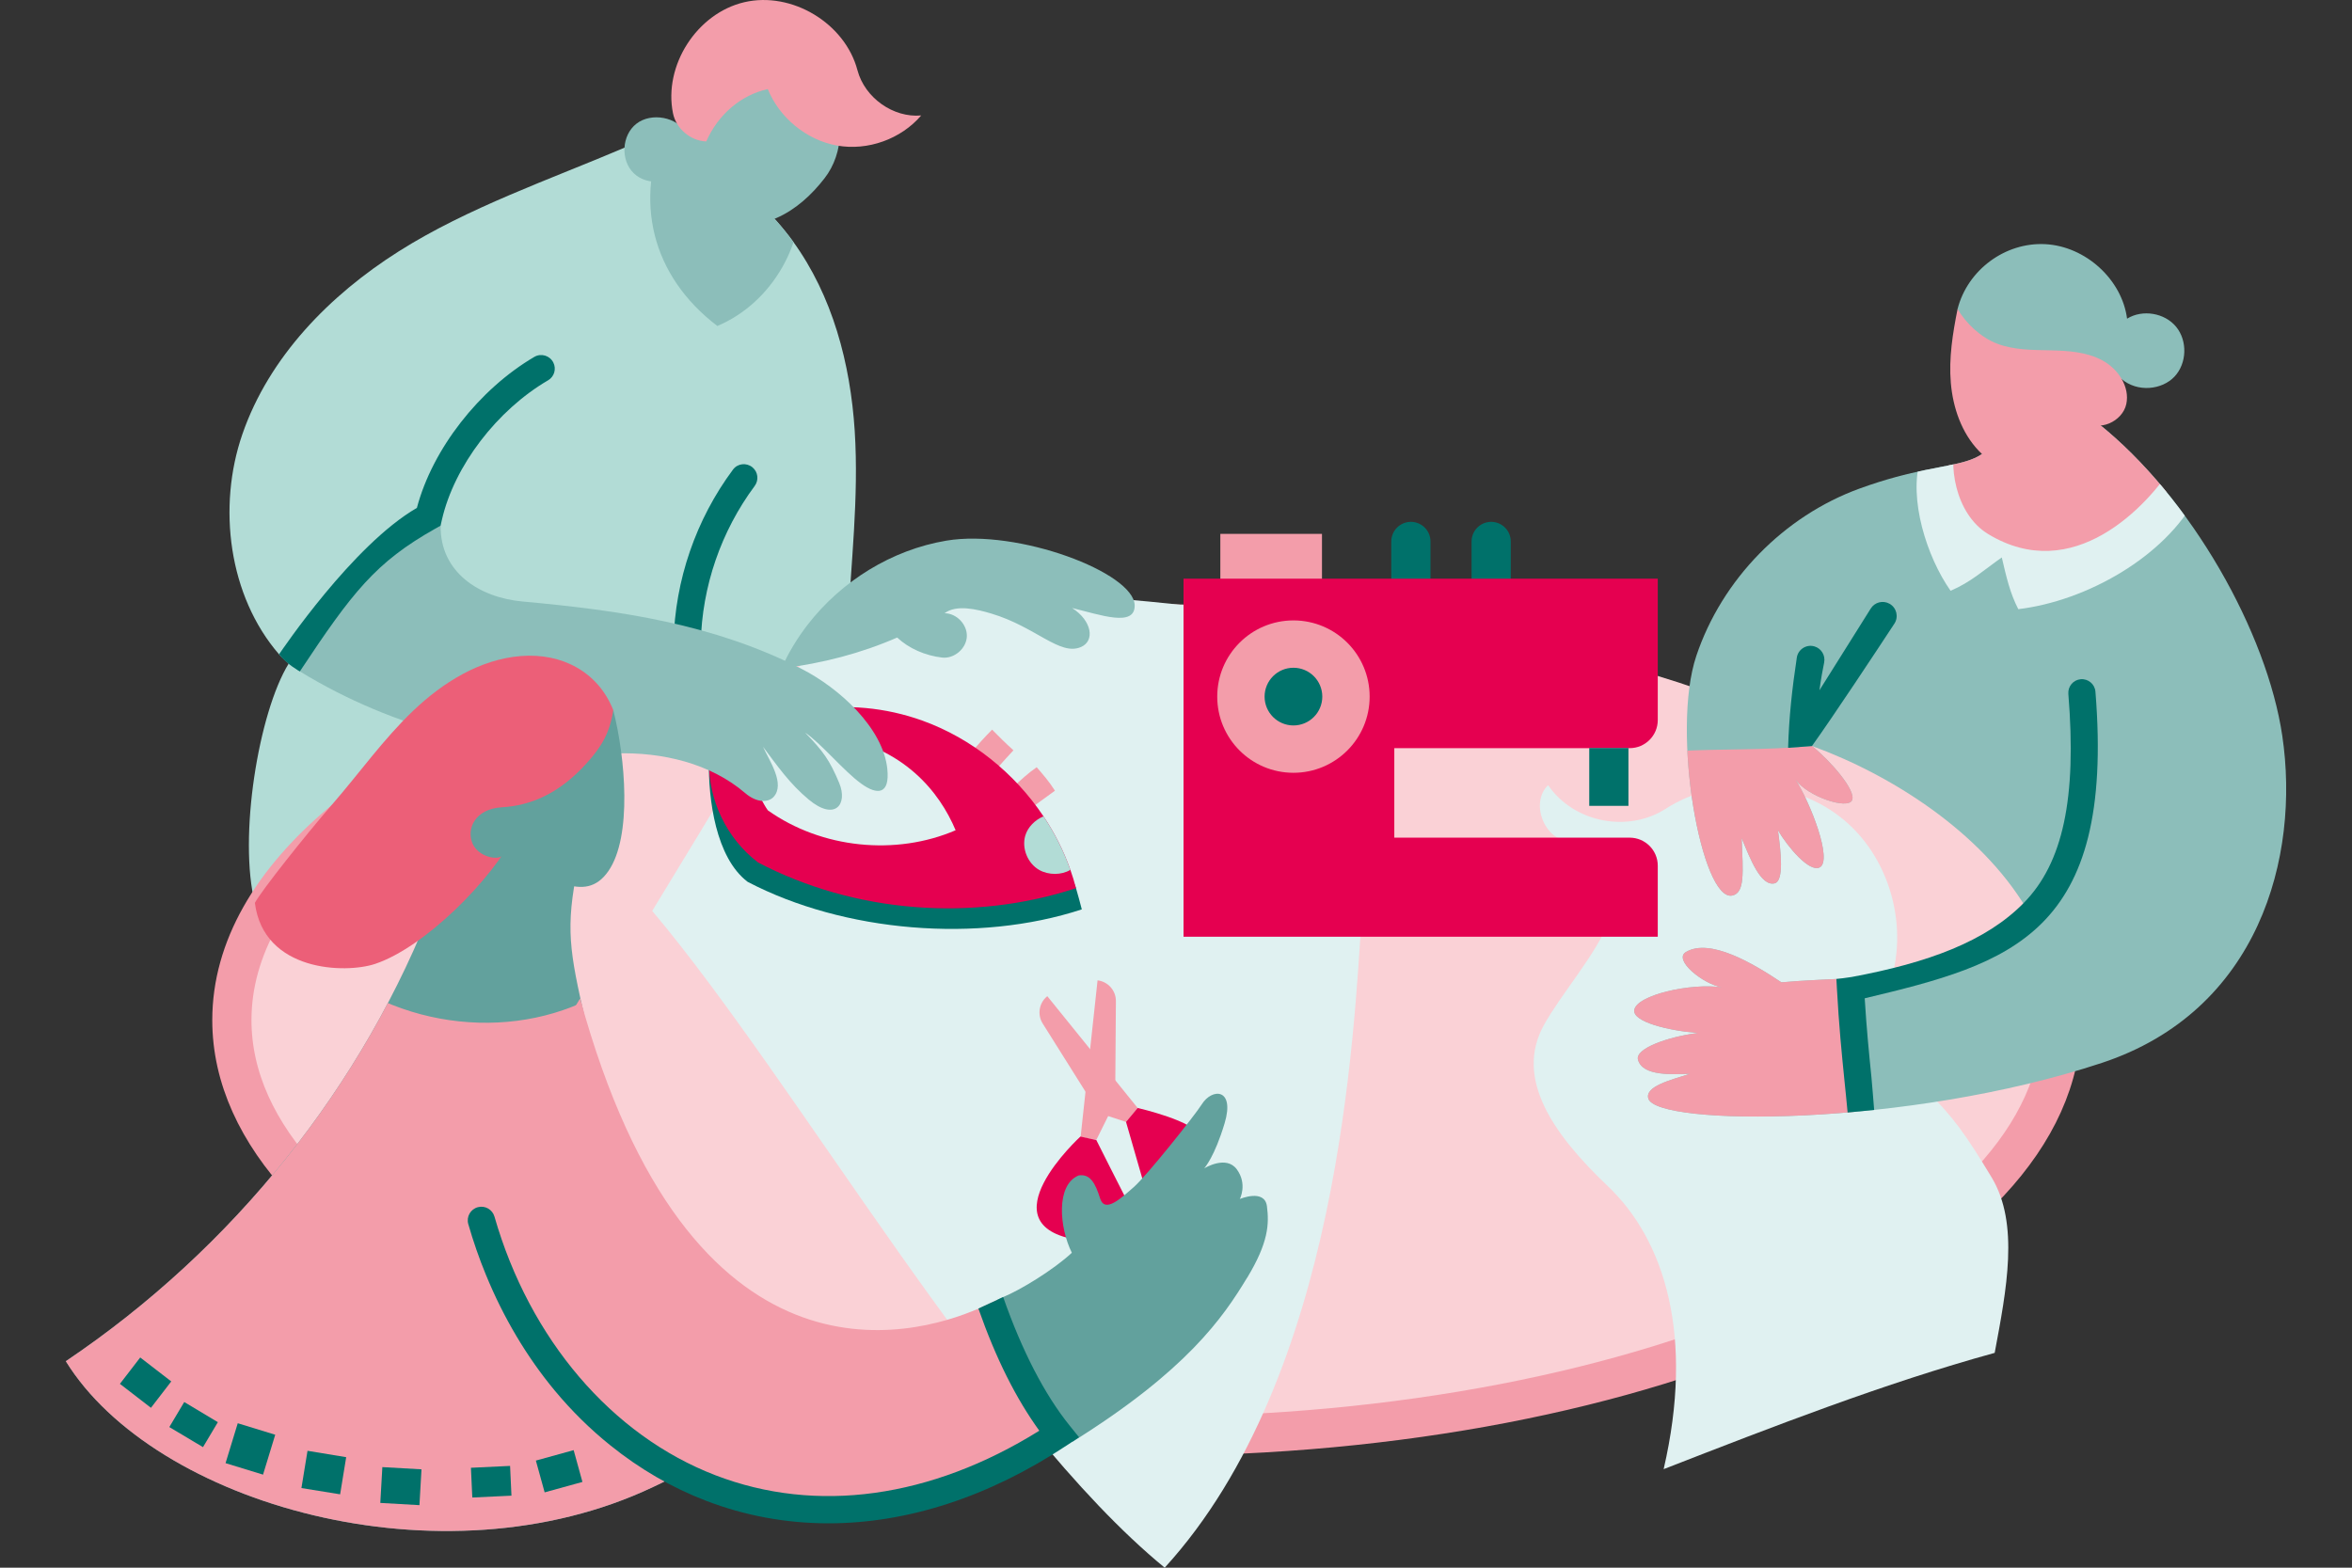
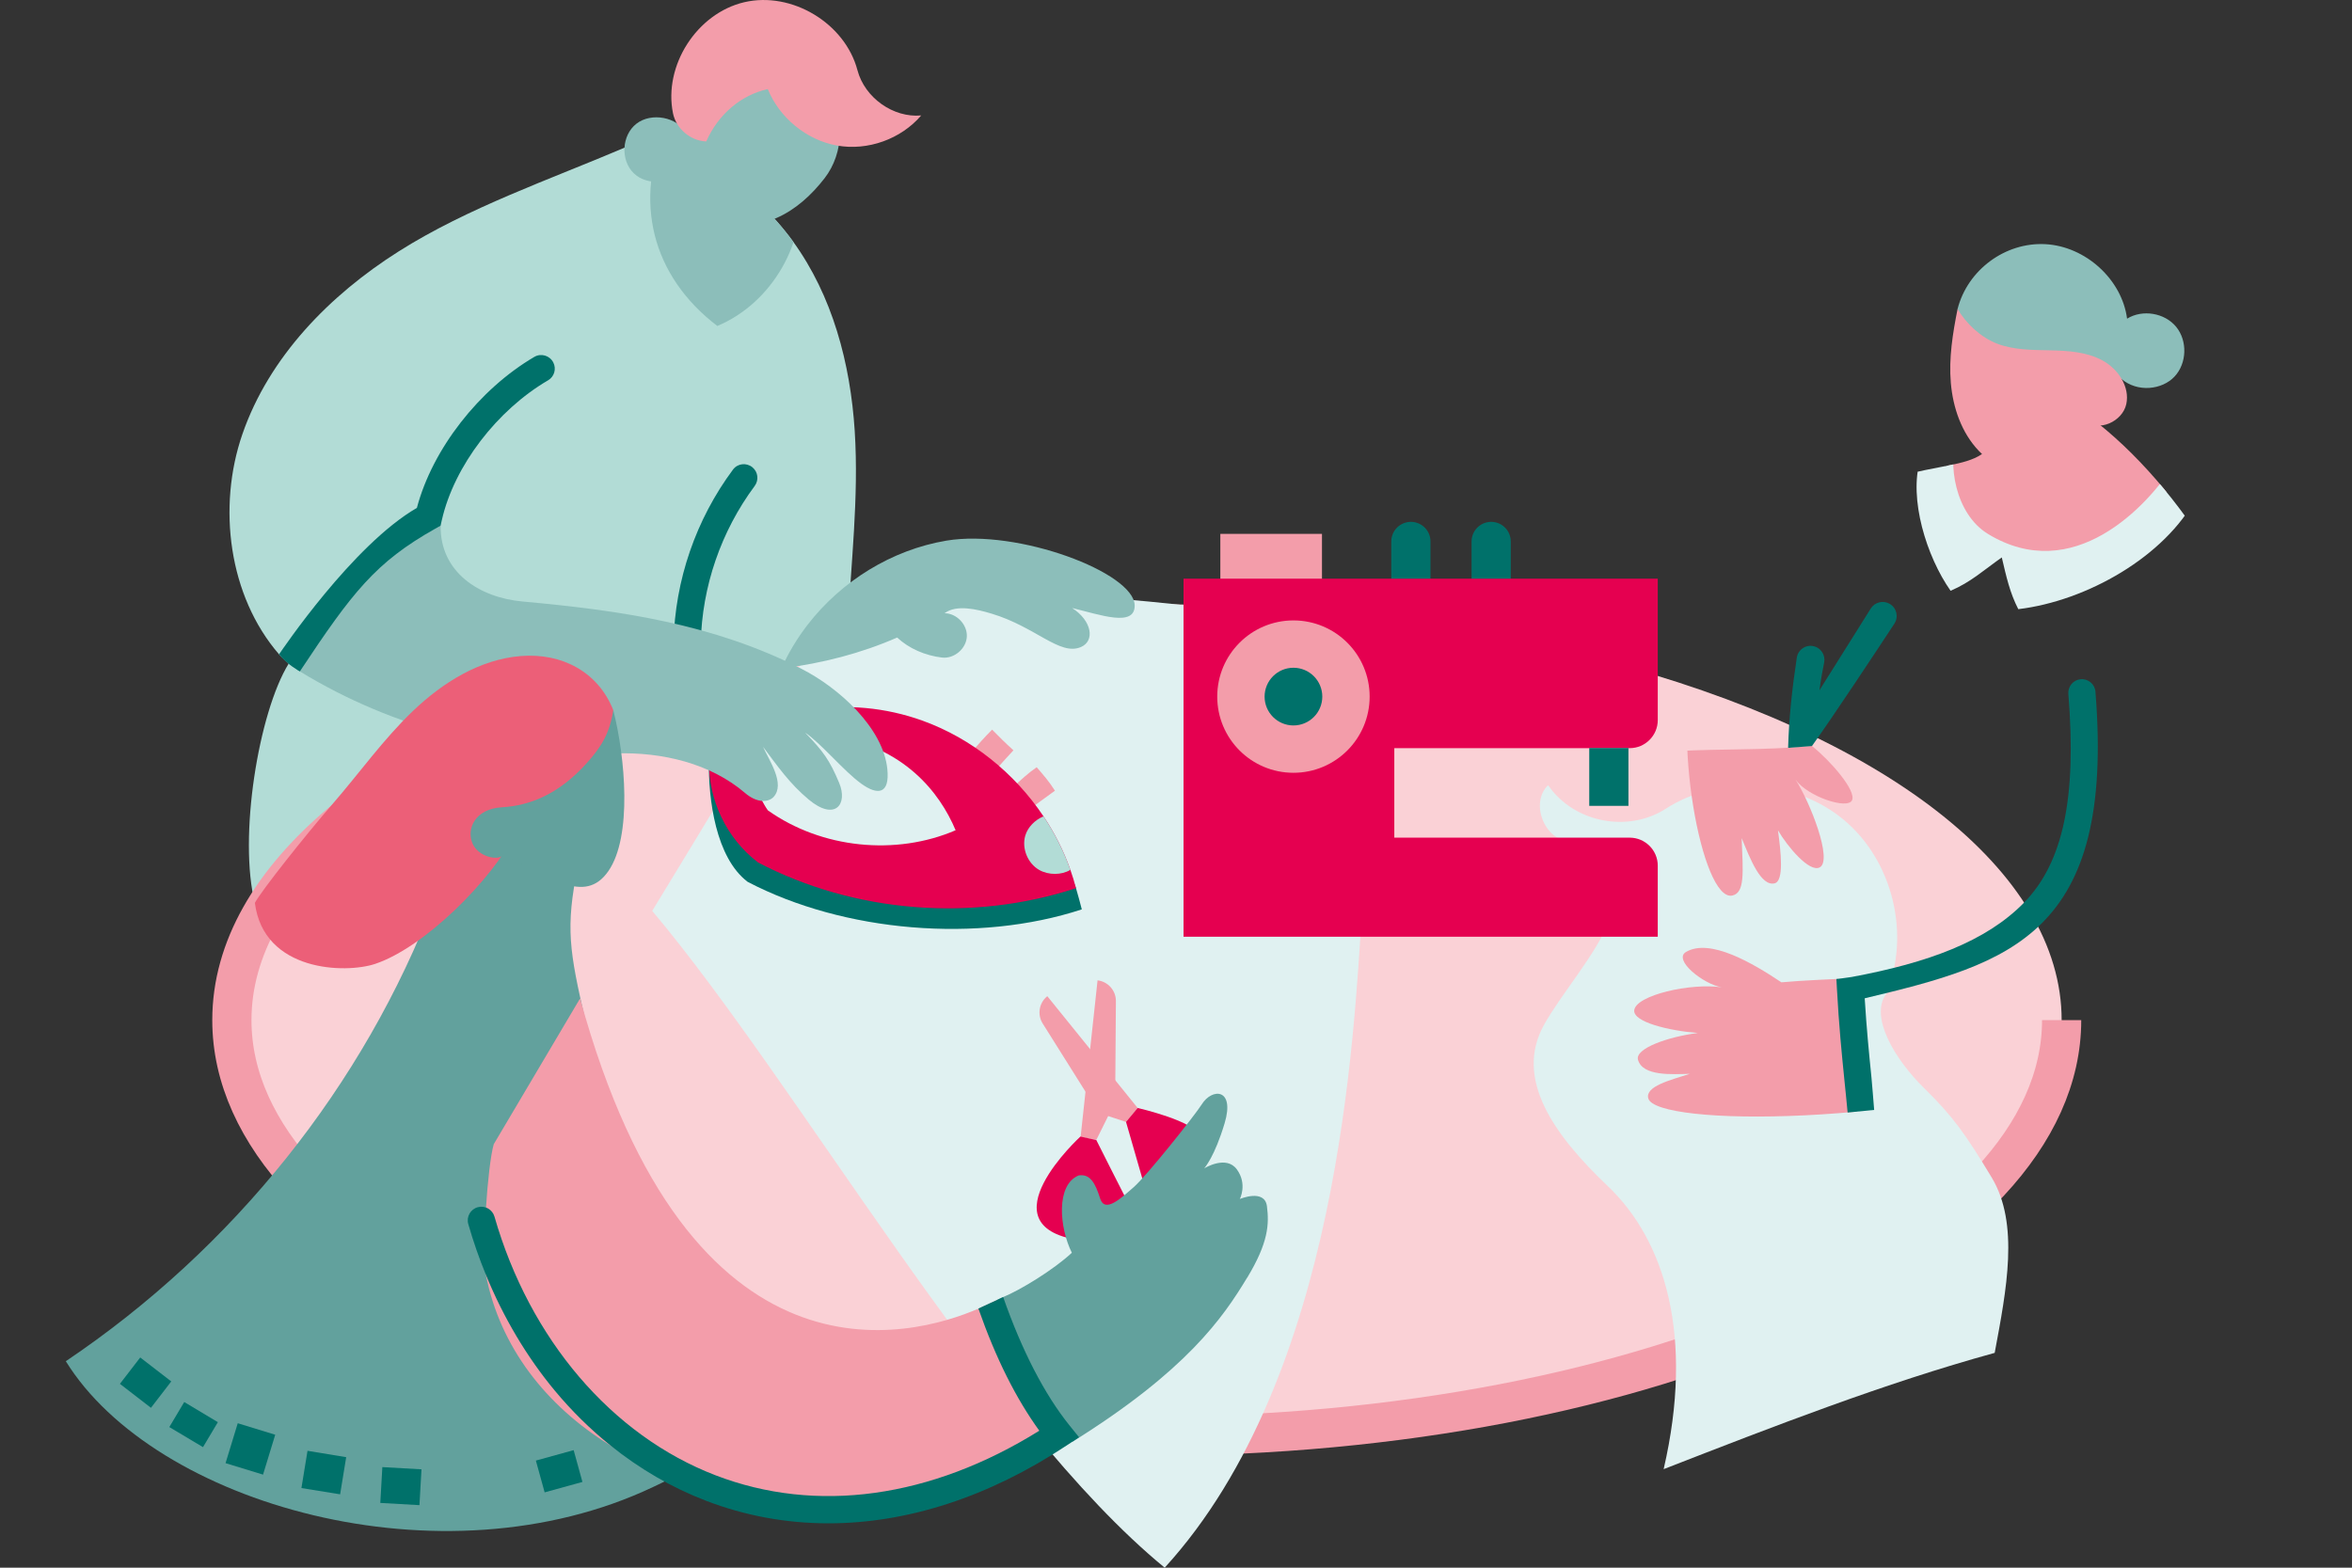
<svg xmlns="http://www.w3.org/2000/svg" id="a" viewBox="0 0 600 400">
  <rect x="0" y="0" width="600" height="400" fill="#333333" stroke="none" />
  <defs>
    <clipPath id="b">
      <path d="M65.07,230.68c-4.37-17.05.95-49.02,8.57-61.35-.82-.82-1.71-1.51-2.46-2.38-12.84-14.83-15.78-37.57-9.34-56.19,6.82-19.71,22.28-35.5,39.92-46.65,17.63-11.15,38.49-18.3,57.88-26.56,17.2-.05,32.47,10.1,42.61,23.99,10.13,13.9,14.69,31.24,15.79,48.4,1.1,17.17-1.05,34.35-1.68,49.09-5.9,11.86-5.44,25.74-7.78,38.78-2.34,13.04-9.4,27.15-22.31,30.1-37.49,8.56-84.1,17.05-121.19,2.77Z" style="fill:#b2dcd6;" />
    </clipPath>
    <clipPath id="c">
      <path d="M110.89,229.49c-18.07,47.5-51.37,89.06-94.1,117.83,22.5,36.44,95.96,57.65,149.8,32.1,27.83-13.21,54.48-26.41,44.92-35.36-8.85-8.3-27.77-8.12-35.22-20.66-9.98-16.81-18.01-22.09-28.31-69.02-3.33-15.17-3.47-21.32.83-39.51-15.43-2.58-33.91,4.08-37.92,14.63Z" style="fill:#62a19d;" />
    </clipPath>
    <clipPath id="d">
      <path d="M512.67,102.17c-5.12,21.11-11.17,12.61-38.33,22.5-19.31,7.04-35.08,23.2-41.61,42.69-6.53,19.49,1.43,62.77,9.17,61.14,3.25-.69,2.76-5.77,2.4-14.66,2.21,5.39,4.91,12.35,8.39,11.55,2.46-.57,1.63-7.99.87-13.54,2.46,4.21,8.01,10.82,10.64,9.47,3.4-1.74-2.41-16.61-6.16-22.4,3.06,4.33,13.29,7.72,14.42,5.27s-5.44-10.01-10.22-13.85c20.31,7.38,42.98,21.92,54.64,41.35-11.52,19.98-38.59,16.82-62.44,18.95-7.34-4.9-18.2-11.31-24.31-7.76-3.46,2.01,4.42,8.27,9.11,9.04-7.91-1.18-21.89,1.99-22.34,5.84-.35,3.01,8.84,5.23,16.22,5.81-7.67.98-16.02,3.96-15.27,6.8,1.14,4.3,8.81,3.73,13.24,3.62-4.98,1.59-11.49,3.21-10.6,6.29,2.03,7.08,65.88,7.41,115.71-9.08,40.02-13.25,50.6-52.5,46.02-83.44-3.88-26.22-23.14-60.79-47.12-79.84-8.95-1.93-12.16-4.68-22.43-5.76Z" style="fill:#8cbeba;" />
    </clipPath>
  </defs>
  <path d="M65.07,230.68c-4.37-17.05.95-49.02,8.57-61.35-.82-.82-1.71-1.51-2.46-2.38-12.84-14.83-15.78-37.57-9.34-56.19,6.82-19.71,22.28-35.5,39.92-46.65,17.63-11.15,38.49-18.3,57.88-26.56,17.2-.05,32.47,10.1,42.61,23.99,10.13,13.9,14.69,31.24,15.79,48.4,1.1,17.17-1.05,34.35-1.68,49.09-5.9,11.86-5.44,25.74-7.78,38.78-2.34,13.04-9.4,27.15-22.31,30.1-37.49,8.56-84.1,17.05-121.19,2.77Z" style="fill:#b2dcd6;" />
  <g style="clip-path:url(#b);">
    <path d="M169.88,33.21c-4.04,8.2-5.07,17.84-2.87,26.71,2.21,8.87,7.64,16.9,15.98,23.25,13.99-5.84,23.06-21.66,21.02-36.68-.95-7.03-5.77-13.41-12.27-16.25s-14.46-2.05-21.87,2.97Z" style="fill:#8cbeba;" />
  </g>
  <path d="M178.77,164.06l-6.94-.15c.35-15.87,5.71-31.4,15.17-44.11,1.17-1.57,3.42-1.81,4.93-.58l.03.03c1.43,1.18,1.66,3.26.56,4.75-8.58,11.55-13.44,25.65-13.75,40.06Z" style="fill:#00716a;" />
  <path d="M175.1,33.99c-2.35-4.18-8.95-5.37-12.74-2.43-3.79,2.94-4.13,9.34-.67,12.66s9.85,2.71,12.6-1.25c-.38,5.37,3.19,10.59,8.06,12.89s10.73,1.93,15.67-.21c4.94-2.14,9.03-5.91,12.33-10.17,5-6.45,5.28-16.17.64-22.9-4.63-6.73-13.81-9.93-21.62-7.56s-13.33,10.06-14.27,18.97Z" style="fill:#8cbeba;" />
  <path d="M180.16,36.09c-4-.14-7.69-3.27-8.48-7.19-2.47-12.17,6.1-25.52,18.2-28.34s25.69,5.35,28.86,17.36c1.86,7.02,9.13,12.19,16.26,11.54-5.17,6.04-13.63,9.07-21.46,7.68-7.83-1.39-14.73-7.15-17.68-14.41-6.7,1.49-12.58,6.31-15.7,13.37Z" style="fill:#f39daa;" />
  <ellipse cx="290.75" cy="260.29" rx="235.18" ry="106.17" style="fill:#fad1d6;" />
  <path d="M525.93,260.29c0,58.64-104.49,106.17-233.39,106.17s-233.39-47.53-233.39-106.17c0-36.53,40.55-68.75,102.3-87.85" style="fill:none; stroke:#f39daa; stroke-miterlimit:10; stroke-width:10px;" />
  <path d="M215.83,150.14c-16.79,28.16-33.58,56.32-49.45,82.28,37.05,43.99,85.98,130.93,130.74,167.58,44.78-49.04,48.2-136.46,50.33-167.1-2.62-26.56-27.35-50.63-29.3-76.36-33.31-5-67.22-6-102.33-6.4Z" style="fill:#e0f1f1;" />
  <path d="M394.92,200.34c-4.71,4.54-.89,14.22,5.65,14.31,8.87.12,12.96,12.15,9.83,20.45-3.14,8.3-12.34,18.76-16.6,26.54-7.42,13.57,2.36,27.7,16.32,40.97,14.64,13.91,22.12,38.35,14.28,72.25,28.18-10.97,56.35-21.94,84.45-29.67,2.99-16.04,6.36-32.92-.78-44.77-6.59-10.92-9.82-15.54-17.24-22.8-7.42-7.26-13.91-18.14-9.71-23.95,6.35-15.01,1.82-33.91-10.66-44.4-12.47-10.49-31.87-11.72-45.57-2.89-9.38,6.04-23.19,3.75-29.96-6.03Z" style="fill:#e0f1f1;" />
  <polygon points="199.67 170.23 186.1 170.48 186.1 159.87 208.8 159.87 199.67 170.23" style="fill:#b2dcd6;" />
  <path d="M199.35,170.55c1.77-3.98,4.03-7.72,6.69-11.16,8.62-11.15,21.44-19.09,35.36-21.44,18.21-3.07,47.94,8.16,48.06,16.52.08,5.64-8.82,2.38-15.95.67,5.09,3.28,5.85,8.41,2.22,9.96-5.39,2.3-11.49-5.15-22.81-8.54-3.78-1.13-8.94-2.37-11.96-.09,3.08,0,5.85,2.91,5.68,5.99-.17,3.08-3.25,5.67-6.31,5.32-4.31-.5-8.46-2.31-11.46-5.11-9.19,4.01-19.01,6.58-29.52,7.88Z" style="fill:#8cbeba;" />
  <path d="M247.48,192.29c1.89-2.15,3.78-4.31,5.61-6.12,1.7,1.72,3.4,3.44,5.44,5.27-1.68,1.81-3.36,3.63-4.99,5.64-2.15-1.38-4.3-2.77-6.06-4.79Z" style="fill:#f39daa;" />
  <path d="M258.36,200.9c2-1.85,4-3.7,6.1-5.14,1.58,1.82,3.17,3.63,4.66,5.99-2.47,1.79-4.95,3.59-7.48,5.48-1.42-2.23-2.83-4.46-3.28-6.33Z" style="fill:#f39daa;" />
  <path d="M180.85,194.03c-.2,9.95,1.77,24.82,9.87,30.97,24.59,12.87,58.79,15.71,85.25,7.03-.3-1.14-1.11-4.25-1.48-5.41-5.97-18.44-56.22-3.6-73.96-10.01-18.84-6.82-6.1-36.46-19.68-22.58Z" style="fill:#00716a;" />
  <path d="M273.04,221.91c-1.69-4.81-4.01-9.38-6.84-13.62-7.4-11.07-18.31-19.87-30.81-24.39-18.84-6.82-40.96-3.75-54.54,10.13-.2,9.95,4.44,19.89,12.54,26.04,24.58,12.86,54.64,15.23,81.1,6.55-.41-1.59-.9-3.17-1.45-4.72ZM195.88,206.76c-2.36-3.33-6.42-12.81-7.33-16.25,7.54-7.24,13.43-4.5,23.94-2.79,18.05,2.94,27.17,14.3,31.29,24.12-15.23,6.56-34.17,4.68-47.9-5.08Z" style="fill:#e50050;" />
  <path d="M273.04,221.91s-.01.05-.01.05c-2.23,1.35-5.53,1.36-7.91.02-2.96-1.68-4.52-5.51-3.57-8.77.65-2.21,2.53-4.03,4.65-4.92,2.83,4.24,5.15,8.81,6.84,13.62Z" style="fill:#b2dcd6;" />
  <path d="M112.41,134.1c-16.22,8.6-29.72,19.3-38.77,35.24.99.64,1.85,1.35,2.85,1.97,24.01,14.69,52.43,21.88,80.59,20.93,11.78-.4,24.19,2.55,32.98,10.09,2.99,2.57,5.88,2.48,7.28,1.02,3.03-3.36-1.08-9.24-2.7-12.82,3.78,5.05,6.8,9.41,11.63,13.45,6.75,5.64,10.08,1.23,7.81-4.21-2.46-5.88-4.12-8.12-8.69-12.84,4.14,2.79,9.78,9.75,14.35,13.05,4.01,2.89,7.31,2.86,6.61-3.83-1.09-10.36-12.15-20.55-21.98-25.55-22.47-11.41-45.95-14.84-71.05-17.12-11.04-1-21.1-7.47-20.91-19.38Z" style="fill:#8cbeba;" />
  <path d="M76.5,171.32s-3.25-1.76-5.31-4.37c.72-1.03,18.8-27.9,35.16-37.36,3.97-15.04,15.88-30.27,29.96-38.53,1.73-1.01,3.96-.34,4.85,1.45h0c.81,1.62.24,3.6-1.33,4.52-13.01,7.59-23.94,21.81-27.1,35.61l-.34,1.5-1.34.75c-15.26,8.56-21.22,16.3-34.56,36.43Z" style="fill:#00716a;" />
  <path d="M110.89,229.49c-18.07,47.5-51.37,89.06-94.1,117.83,22.5,36.44,95.96,57.65,149.8,32.1,27.83-13.21,54.48-26.41,44.92-35.36-8.85-8.3-27.77-8.12-35.22-20.66-9.98-16.81-18.01-22.09-28.31-69.02-3.33-15.17-3.47-21.32.83-39.51-15.43-2.58-33.91,4.08-37.92,14.63Z" style="fill:#62a19d;" />
  <g style="clip-path:url(#c);">
-     <path d="M288.72,359.25c-26.56-25.84-53.12-51.68-80.49-77.71-15.9-11.17-31.79-22.33-46.19-34.52-18.95,17.08-49.98,18.77-73.55,3.4-9.97,22.37-30.87,37.53-50.39,52.32-19.52,14.79-39.57,31.77-46.34,55.31s6.96,54.24,31.4,55.8c63.96,4.08,127.92,8.15,191.87,12.23,36.1,2.3,71.6-25.93,73.69-66.84Z" style="fill:#f39daa;" />
-   </g>
+     </g>
  <path d="M156.45,181.2c-3.86-9.77-13.1-14.64-23.57-13.81-10.47.83-19.94,6.76-27.53,14.01-7.59,7.26-13.7,15.9-20.59,23.83-6.89,7.93-18.15,22.13-19.74,25.14,2.23,17.61,23.12,18.1,30.68,15.57,12.44-4.16,29.68-21.11,36.36-34.21,5.76-11.3,25.71-6.78,24.39-30.54Z" style="fill:#ec5f78;" />
  <path d="M156.45,181.2c3.06,12.02,4.87,32.22-1.25,41.06-6.12,8.84-15.17,1.17-26.81-4.09-1.4,1.57-6.36.4-7.81-2.86-1.67-3.74.52-8.92,7.46-9.33s14.39-3.17,21.68-11.31c3.64-4.06,5.82-7.53,6.73-13.48Z" style="fill:#62a19d;" />
  <path d="M34.55,356.15c1.73-2.24,3.45-4.49,5.18-6.73" style="fill:none; stroke:#00716a; stroke-linejoin:round; stroke-width:10px;" />
  <path d="M47.49,366.68c1.27-2.13,2.53-4.26,3.8-6.38" style="fill:none; stroke:#00716a; stroke-linejoin:round; stroke-width:10px;" />
  <path d="M65.43,364.61c-1.04,3.39-2.07,6.79-3.11,10.18" style="fill:none; stroke:#00716a; stroke-linejoin:round; stroke-width:10px;" />
  <path d="M83.38,370.99c-.52,3.16-1.04,6.33-1.55,9.49" style="fill:none; stroke:#00716a; stroke-linejoin:round; stroke-width:10px;" />
  <path d="M102.53,374.62l-.52,9.14" style="fill:none; stroke:#00716a; stroke-linejoin:round; stroke-width:10px;" />
-   <path d="M125.13,374.27c.12,2.53.23,5.06.35,7.59" style="fill:none; stroke:#00716a; stroke-linejoin:round; stroke-width:10px;" />
  <path d="M141.52,371.34l2.24,8.11" style="fill:none; stroke:#00716a; stroke-linejoin:round; stroke-width:10px;" />
  <path d="M271.4,367.38c-41.18,22.11-86.13,19.64-115.69,1.43,0,0-.01,0-.02-.01-16.46-10.14-28.14-25.17-31.74-43.53-1.09-5.55.41-27.89,2.01-33.33l22.02-37.19c27.95,102.08,84.56,86.53,101.6,79.16,1.21-.52,2.23-1.01,3.02-1.4l1.93-.89.06-.03c.13.37.26.73.4,1.1,0,.03.02.06.03.09,1.06,2.8,2.41,5.65,3.9,8.52,3.09,6,6.74,12.09,9.45,17.98,1.28,2.76,2.34,5.48,3.05,8.12Z" style="fill:#f39daa;" />
  <path d="M275.66,290.16l4.33-40.02h0c2.69.32,4.7,2.61,4.68,5.31l-.19,25.72-4.78,9.63-4.05-.64Z" style="fill:#f39daa;" />
  <path d="M290.22,282.7l-23.05-28.52-.11.09c-2.02,1.71-2.47,4.64-1.07,6.88l14.34,22.83,6.92,2.29,2.97-3.56Z" style="fill:#f39daa;" />
  <path d="M288.09,307.53c-1.97-3.82-8.42-16.65-8.42-16.65l-4.06-.88s-24.74,22.66-.51,26.4c8.14,1.25,14.41-6.12,12.99-8.87Z" style="fill:#e50050;" />
  <path d="M290.22,282.7l-2.97,3.56,4.93,17.13s13.69-11.18,13.49-13.57c-.3-3.63-15.46-7.12-15.46-7.12Z" style="fill:#e50050;" />
  <path d="M318.11,326.06c-6.07,10.04-15.29,23.58-44.56,41.84,0-.01-.01-.02-.02-.03-1.85-2.93-3.57-5.83-5.17-8.62-3.94-6.87-7.13-13.13-9.45-17.98-1.89-3.93-3.21-6.92-3.9-8.52-.01-.03-.03-.06-.03-.09-.23-.53-.37-.89-.45-1.07l.06-.03,1.18-.55s.09-.03.13-.06c4.29-1.73,12.87-6.96,17.53-11.3-3.2-6.43-4.12-17.31,1.73-19.73,3-.48,4.27,2.04,5.49,5.88,1.21,3.84,5.31-.06,8.58-2.91,3.27-2.85,15.63-18.37,17.33-21.09,2.62-4.22,8.54-4.2,5.84,4.81-2.54,8.48-5.06,11.34-5.22,11.51.22-.13,5.67-3.43,8.35.26,2.74,3.77.75,7.55.75,7.55,0,0,6.34-2.69,6.92,1.85.58,4.53.41,9.23-5.06,18.27Z" style="fill:#62a19d;" />
  <path d="M275.25,366.73l-1.71,1.14-1.46.96c-19.86,13.15-40.65,19.85-60.73,19.85-10.74,0-21.26-1.91-31.33-5.79-8.66-3.33-16.86-8.09-24.31-14.1,0,0-.01,0-.02-.01-5.11-4.11-9.86-8.78-14.17-13.97-7.15-8.61-13.1-18.64-17.57-29.56-1.72-4.18-3.22-8.5-4.49-12.92-.54-1.88.58-3.84,2.48-4.32h0c1.82-.47,3.68.6,4.2,2.41,8.98,31.27,29.88,55.81,56.38,66,25.77,9.91,54.98,5.85,82.61-11.37-5.94-8.23-11.04-18.33-15.54-31.17l3.02-1.4,1.93-.89.06-.03,1.18-.55.13-.06h0c4.82,13.75,10.56,24.85,16.97,32.81l2.39,2.96Z" style="fill:#00716a;" />
-   <path d="M512.67,102.17c-5.12,21.11-11.17,12.61-38.33,22.5-19.31,7.04-35.08,23.2-41.61,42.69-6.53,19.49,1.43,62.77,9.17,61.14,3.25-.69,2.76-5.77,2.4-14.66,2.21,5.39,4.91,12.35,8.39,11.55,2.46-.57,1.63-7.99.87-13.54,2.46,4.21,8.01,10.82,10.64,9.47,3.4-1.74-2.41-16.61-6.16-22.4,3.06,4.33,13.29,7.72,14.42,5.27s-5.44-10.01-10.22-13.85c20.31,7.38,42.98,21.92,54.64,41.35-11.52,19.98-38.59,16.82-62.44,18.95-7.34-4.9-18.2-11.31-24.31-7.76-3.46,2.01,4.42,8.27,9.11,9.04-7.91-1.18-21.89,1.99-22.34,5.84-.35,3.01,8.84,5.23,16.22,5.81-7.67.98-16.02,3.96-15.27,6.8,1.14,4.3,8.81,3.73,13.24,3.62-4.98,1.59-11.49,3.21-10.6,6.29,2.03,7.08,65.88,7.41,115.71-9.08,40.02-13.25,50.6-52.5,46.02-83.44-3.88-26.22-23.14-60.79-47.12-79.84-8.95-1.93-12.16-4.68-22.43-5.76Z" style="fill:#8cbeba;" />
  <g style="clip-path:url(#d);">
    <path d="M462.25,190.33c-13.19,1.2-21.95.62-35.22,1.36-2.8,10.66-1.57,22.33,3.39,32.17,4.65,9.23,15.39,14.98,25.65,13.73,10.26-1.25,19.31-9.41,21.61-19.48,2.3-10.07-6.93-22.31-15.43-27.78Z" style="fill:#f39daa;" />
    <path d="M468.68,248.21c2.39,14.57,3.32,25.14,5.71,39.71.4,2.44-1.85,4.94-4.32,4.8-13.67-.8-27.35-1.6-41.02-2.4-12.04-.71-21.56-12.99-20.84-25.03.72-12.04,10.26-22.54,21.77-26.16,11.51-3.62,25.85,2.95,38.7,9.09Z" style="fill:#f39daa;" />
    <path d="M504.75,101.97c-7.53,8.21-12.01,23.69-4.78,32.16,7.24,8.48,19.49,11.65,30.45,9.58,14-2.65,25.12-16.19,24.99-30.44-.13-14.25-11.49-27.59-25.54-29.98s-23.9,4.85-25.12,18.67Z" style="fill:#f39daa;" />
    <path d="M499.28,111.62c-2.75,3.34-8.22,1.68-9.45,5.81-2.91,9.77,1.58,24.51,7.77,33.31,5.18-2.22,8.32-5.17,13.06-8.51,1.17,4.99,2.07,9.04,4.21,13.2,17.46-2.09,37.42-13.41,45.44-28.57-2.14-2.93-4.29-5.85-5.42-8.85-7.08,11.39-26.08,31.38-47.7,18.26-8.59-5.21-10.36-18.33-7.9-24.65Z" style="fill:#e0f1f1;" />
  </g>
  <path d="M499.38,78.84c2.54-9.95,12.13-17.08,22.39-16.54,10.26.54,19.55,9,20.85,19.01,3.93-2.43,9.59-1.49,12.52,2.08s2.75,9.31-.4,12.68c-3.15,3.38-9.42,4.17-13.62.57-7.65,4.18-16.57,4.66-24.75,1.64-8.18-3.02-14.4-10.02-16.99-19.44Z" style="fill:#8cbeba;" />
  <path d="M499.38,78.84c-1.24,6.24-2.26,12.53-1.72,18.86s2.73,12.7,7.11,17.31c4.38,4.61,11.16,7.18,17.31,5.57s11.04-7.89,9.87-13.28c3.35,3.08,9.51.26,10.47-4.19.96-4.45-2.1-9-6.11-11.16-4-2.17-8.73-2.46-13.28-2.56-4.55-.1-9.22-.06-13.48-1.67s-8.04-5.22-10.17-8.89Z" style="fill:#f39daa;" />
  <path d="M456.15,190.81c.22-7.69,1-14.98,2.22-23.02.32-2.11,2.44-3.46,4.49-2.86h0c1.76.51,2.84,2.29,2.49,4.09-.43,2.16-.76,3.84-1.21,7.11,3.73-5.92,10.03-15.96,13.1-20.87,1.01-1.61,3.11-2.15,4.77-1.22h0c1.82,1.01,2.39,3.35,1.25,5.09-4.59,6.99-15.52,23.54-21.03,31.23l-6.08.45Z" style="fill:#00716a;" />
  <path d="M471.33,283.86c-.25-2.81-.54-5.49-.82-8.28-.69-6.86-1.4-13.96-1.91-23.37l-.13-2.41s2.93-.34,3.9-.52c19.43-3.61,34.25-9.05,43.9-18.9,10-10.19,13.54-26.72,11.37-53.33-.15-1.89,1.23-3.56,3.12-3.74h0c1.92-.19,3.64,1.24,3.79,3.17,5.01,61.97-21.72,69.38-58.86,78.24.48,7.86,1.11,14.11,1.72,20.17.28,2.82.44,5.48.69,8.31l-6.77.66Z" style="fill:#00716a;" />
  <rect x="311.31" y="136.22" width="25.93" height="12.96" style="fill:#f39daa;" />
  <line x1="359.92" y1="138.15" x2="359.92" y2="154.93" style="fill:none; stroke:#00716a; stroke-linecap:round; stroke-linejoin:round; stroke-width:10px;" />
  <line x1="380.4" y1="138.15" x2="380.4" y2="154.93" style="fill:none; stroke:#00716a; stroke-linecap:round; stroke-linejoin:round; stroke-width:10px;" />
  <path d="M355.69,213.73v-22.84h60.05c3.95,0,7.16-3.21,7.16-7.16v-36.08h-120.98v91.36h120.98v-18.12c0-3.95-3.21-7.16-7.16-7.16h-60.05Z" style="fill:#e50050;" />
  <circle cx="329.96" cy="177.74" r="19.44" style="fill:#f39daa;" />
  <circle cx="329.96" cy="177.74" r="7.36" style="fill:#00716a;" />
  <line x1="410.42" y1="190.87" x2="410.42" y2="205.61" style="fill:none; stroke:#00716a; stroke-linejoin:round; stroke-width:10px;" />
</svg>